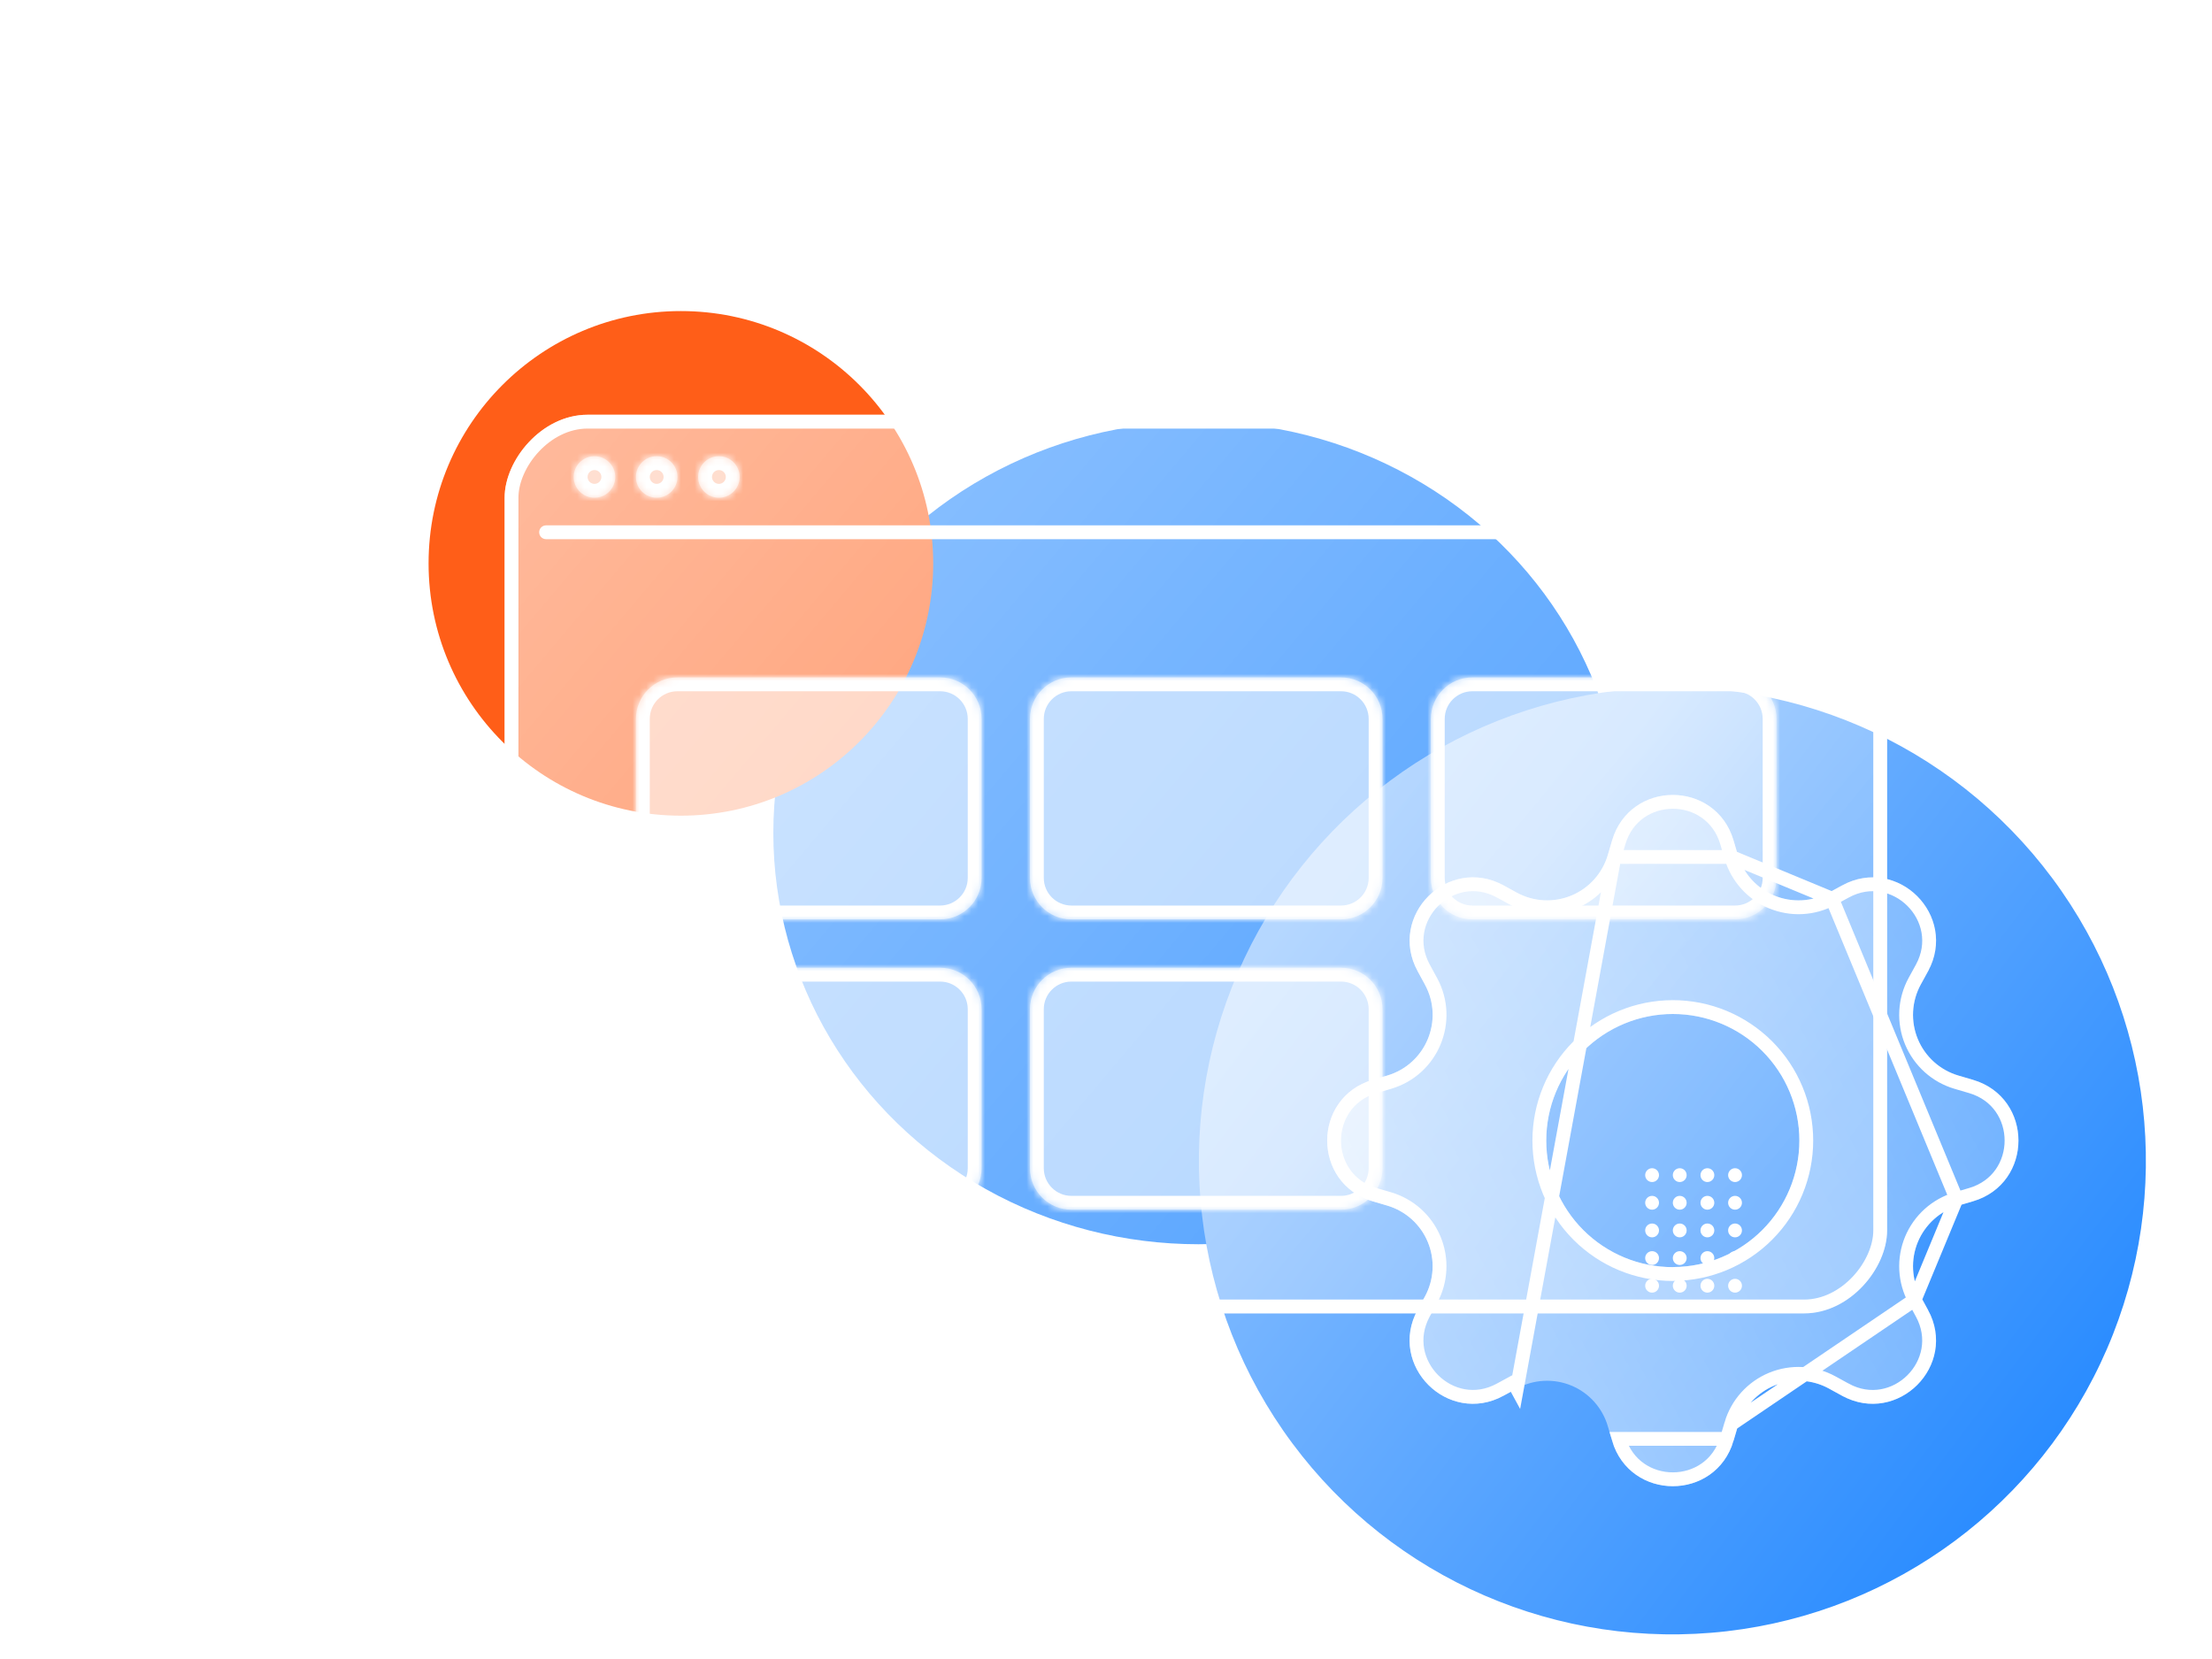
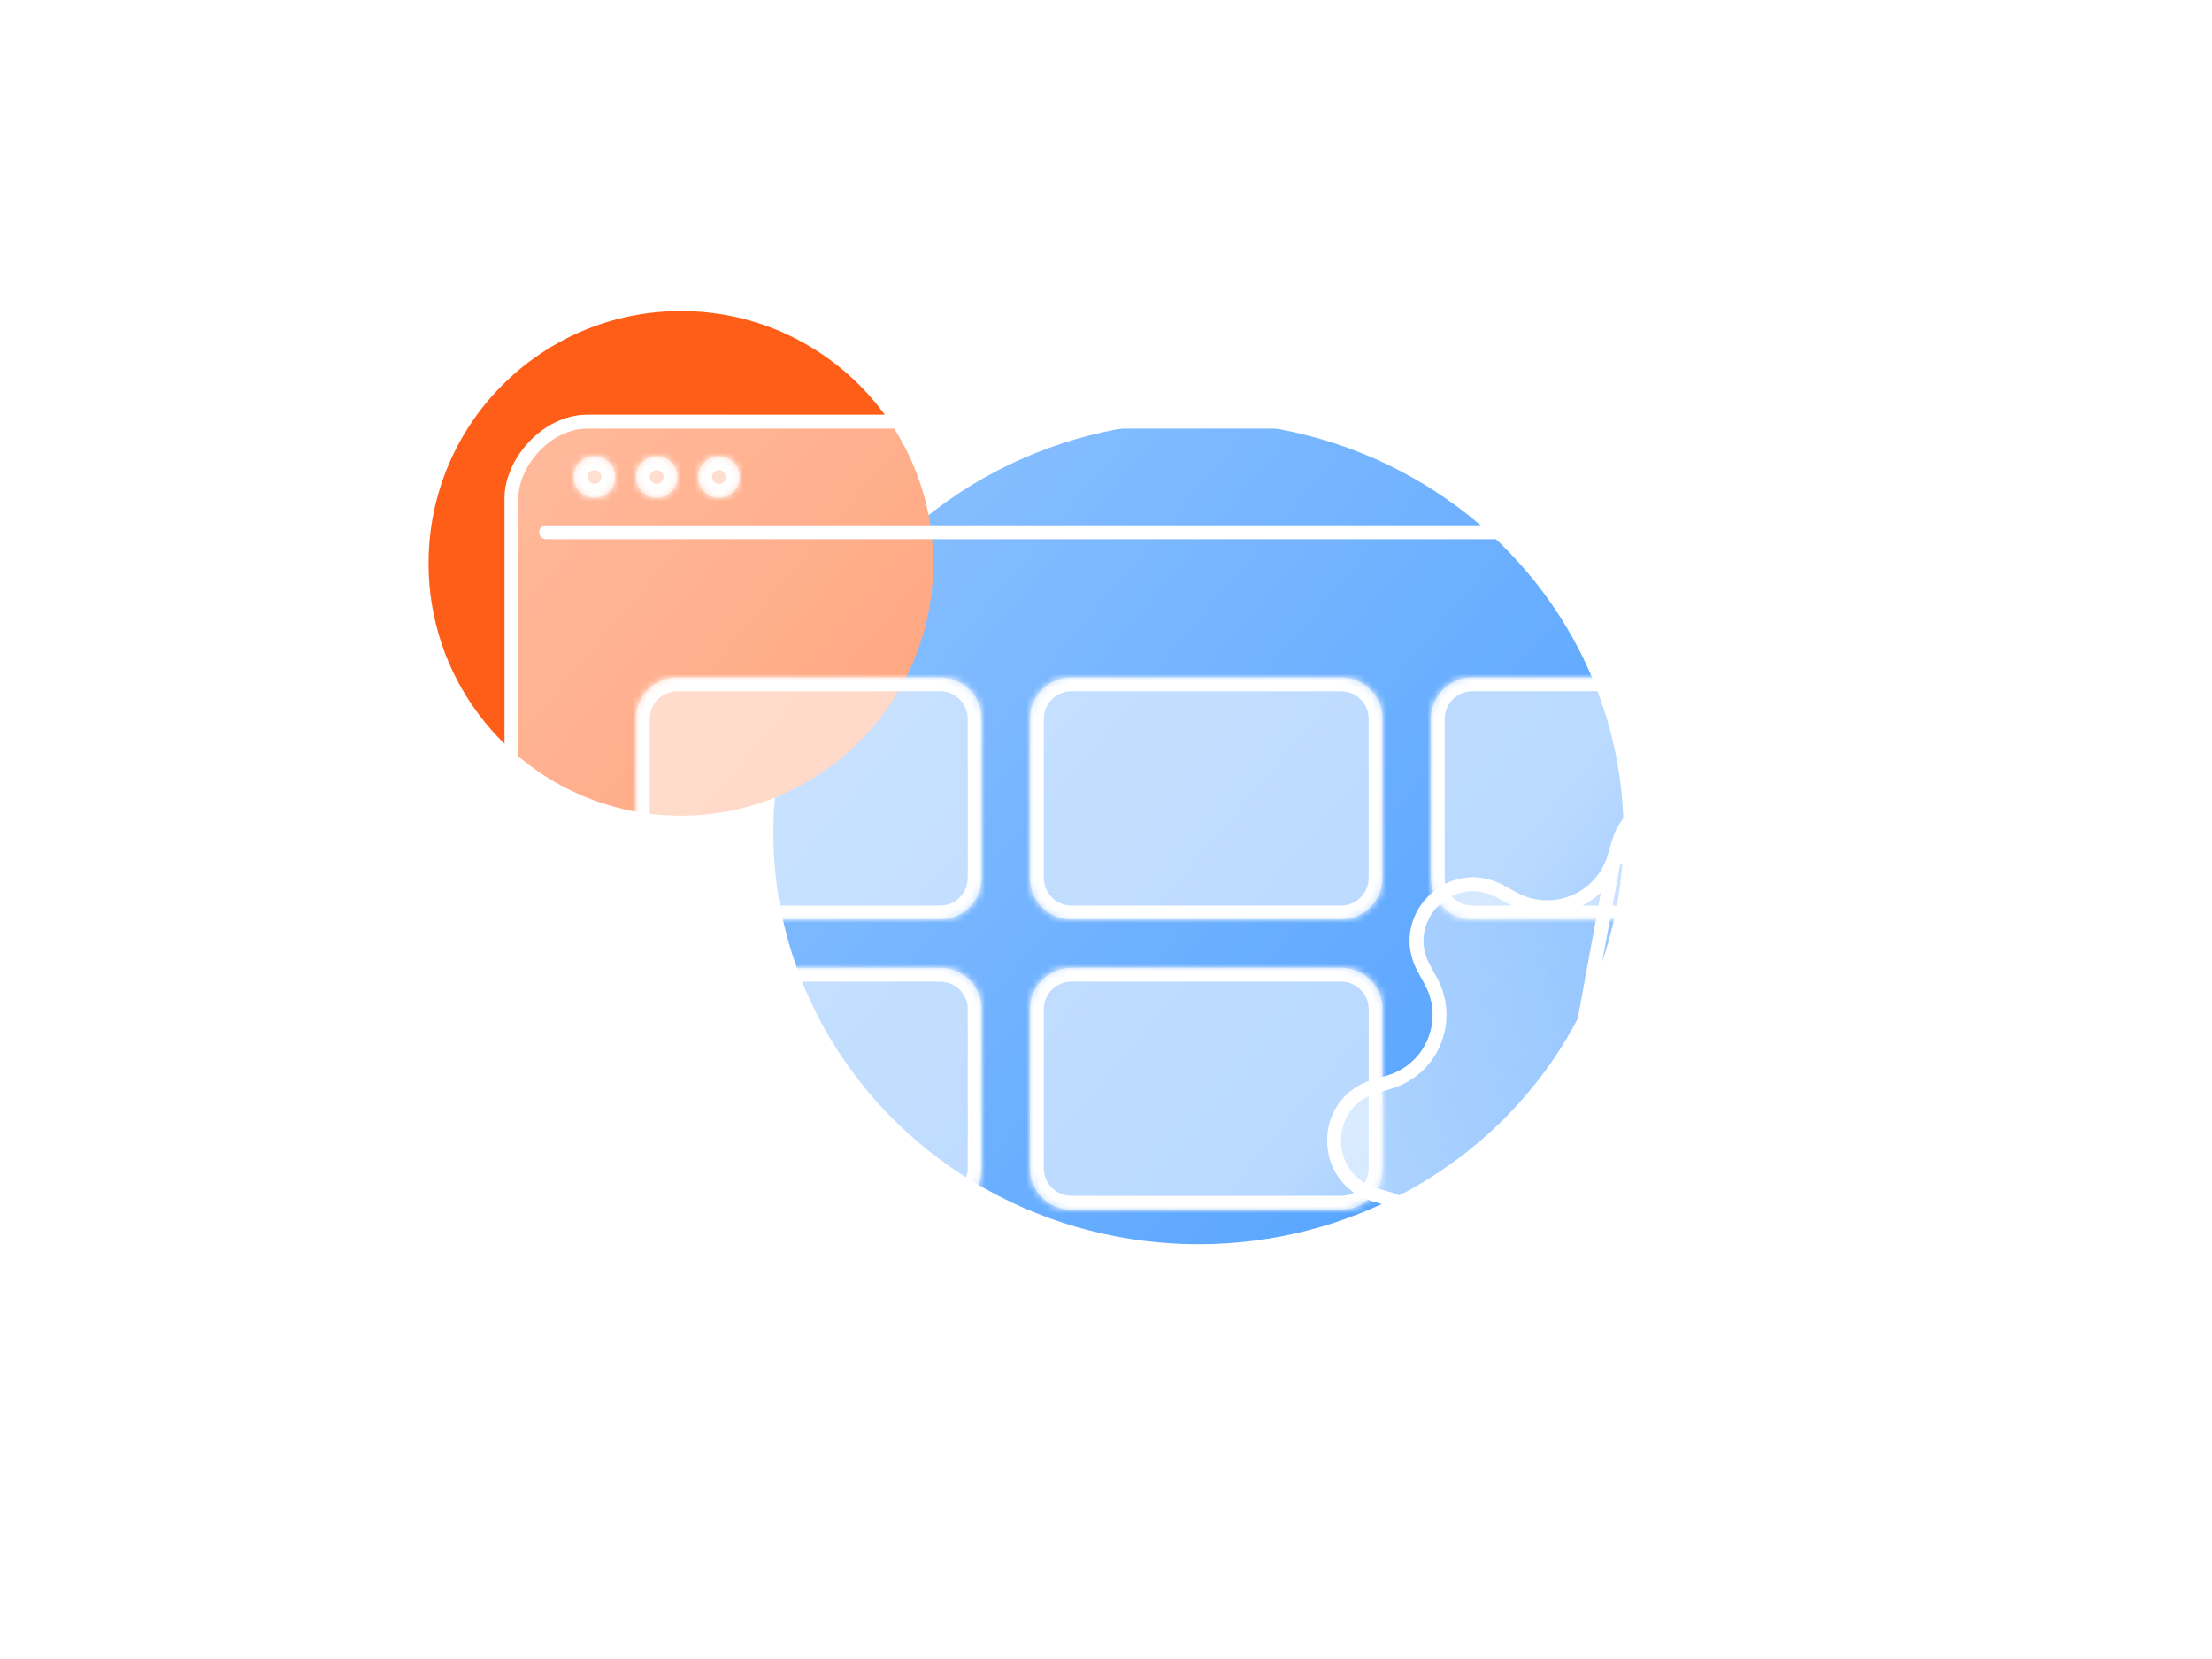
<svg xmlns="http://www.w3.org/2000/svg" width="320" height="240" viewBox="0 0 320 240" fill="none">
  <g clip-path="url(#clip0_2192_1883)">
    <g filter="url(#filter0_f_2192_1883)">
      <ellipse cx="173.374" cy="120.5" rx="61.5" ry="59.5" transform="rotate(180 173.374 120.5)" fill="#127FFF" />
    </g>
    <g filter="url(#filter1_b_2192_1883)">
-       <circle cx="241.937" cy="167.937" r="68.5" transform="rotate(-96.617 241.937 167.937)" fill="url(#paint0_linear_2192_1883)" />
-     </g>
+       </g>
    <g filter="url(#filter2_f_2192_1883)">
      <circle cx="98.5" cy="81.5" r="36.5" transform="rotate(180 98.5 81.5)" fill="#FF5E18" />
    </g>
-     <path fill-rule="evenodd" clip-rule="evenodd" d="M238 170C238 169.448 238.448 169 239 169C239.552 169 240 169.448 240 170C240 170.552 239.552 171 239 171C238.448 171 238 170.552 238 170ZM239 173C238.448 173 238 173.448 238 174C238 174.552 238.448 175 239 175C239.552 175 240 174.552 240 174C240 173.448 239.552 173 239 173ZM238 178C238 177.448 238.448 177 239 177C239.552 177 240 177.448 240 178C240 178.552 239.552 179 239 179C238.448 179 238 178.552 238 178ZM239 181C238.448 181 238 181.448 238 182C238 182.552 238.448 183 239 183C239.552 183 240 182.552 240 182C240 181.448 239.552 181 239 181ZM239 185C238.448 185 238 185.448 238 186C238 186.552 238.448 187 239 187C239.552 187 240 186.552 240 186C240 185.448 239.552 185 239 185ZM243 185C242.448 185 242 185.448 242 186C242 186.552 242.448 187 243 187C243.552 187 244 186.552 244 186C244 185.448 243.552 185 243 185ZM242 182C242 181.448 242.448 181 243 181C243.552 181 244 181.448 244 182C244 182.552 243.552 183 243 183C242.448 183 242 182.552 242 182ZM243 177C242.448 177 242 177.448 242 178C242 178.552 242.448 179 243 179C243.552 179 244 178.552 244 178C244 177.448 243.552 177 243 177ZM242 174C242 173.448 242.448 173 243 173C243.552 173 244 173.448 244 174C244 174.552 243.552 175 243 175C242.448 175 242 174.552 242 174ZM243 169C242.448 169 242 169.448 242 170C242 170.552 242.448 171 243 171C243.552 171 244 170.552 244 170C244 169.448 243.552 169 243 169ZM246 186C246 185.448 246.448 185 247 185C247.552 185 248 185.448 248 186C248 186.552 247.552 187 247 187C246.448 187 246 186.552 246 186ZM247 181C246.448 181 246 181.448 246 182C246 182.552 246.448 183 247 183C247.552 183 248 182.552 248 182C248 181.448 247.552 181 247 181ZM246 178C246 177.448 246.448 177 247 177C247.552 177 248 177.448 248 178C248 178.552 247.552 179 247 179C246.448 179 246 178.552 246 178ZM247 173C246.448 173 246 173.448 246 174C246 174.552 246.448 175 247 175C247.552 175 248 174.552 248 174C248 173.448 247.552 173 247 173ZM246 170C246 169.448 246.448 169 247 169C247.552 169 248 169.448 248 170C248 170.552 247.552 171 247 171C246.448 171 246 170.552 246 170ZM251 185C250.448 185 250 185.448 250 186C250 186.552 250.448 187 251 187C251.552 187 252 186.552 252 186C252 185.448 251.552 185 251 185ZM250 182C250 181.448 250.448 181 251 181C251.552 181 252 181.448 252 182C252 182.552 251.552 183 251 183C250.448 183 250 182.552 250 182ZM251 177C250.448 177 250 177.448 250 178C250 178.552 250.448 179 251 179C251.552 179 252 178.552 252 178C252 177.448 251.552 177 251 177ZM250 174C250 173.448 250.448 173 251 173C251.552 173 252 173.448 252 174C252 174.552 251.552 175 251 175C250.448 175 250 174.552 250 174ZM251 169C250.448 169 250 169.448 250 170C250 170.552 250.448 171 251 171C251.552 171 252 170.552 252 170C252 169.448 251.552 169 251 169Z" fill="white" />
+     <path fill-rule="evenodd" clip-rule="evenodd" d="M238 170C238 169.448 238.448 169 239 169C239.552 169 240 169.448 240 170C240 170.552 239.552 171 239 171C238.448 171 238 170.552 238 170ZM239 173C238.448 173 238 173.448 238 174C238 174.552 238.448 175 239 175C239.552 175 240 174.552 240 174C240 173.448 239.552 173 239 173ZM238 178C238 177.448 238.448 177 239 177C239.552 177 240 177.448 240 178C240 178.552 239.552 179 239 179C238.448 179 238 178.552 238 178ZM239 181C238.448 181 238 181.448 238 182C238 182.552 238.448 183 239 183C239.552 183 240 182.552 240 182C240 181.448 239.552 181 239 181ZM239 185C238.448 185 238 185.448 238 186C238 186.552 238.448 187 239 187C239.552 187 240 186.552 240 186C240 185.448 239.552 185 239 185ZM243 185C242.448 185 242 185.448 242 186C242 186.552 242.448 187 243 187C243.552 187 244 186.552 244 186C244 185.448 243.552 185 243 185ZM242 182C242 181.448 242.448 181 243 181C243.552 181 244 181.448 244 182C244 182.552 243.552 183 243 183C242.448 183 242 182.552 242 182ZM243 177C242.448 177 242 177.448 242 178C242 178.552 242.448 179 243 179C243.552 179 244 178.552 244 178C244 177.448 243.552 177 243 177ZM242 174C242 173.448 242.448 173 243 173C243.552 173 244 173.448 244 174C244 174.552 243.552 175 243 175C242.448 175 242 174.552 242 174ZM243 169C242.448 169 242 169.448 242 170C242 170.552 242.448 171 243 171C243.552 171 244 170.552 244 170C244 169.448 243.552 169 243 169ZM246 186C246 185.448 246.448 185 247 185C247.552 185 248 185.448 248 186C248 186.552 247.552 187 247 187C246.448 187 246 186.552 246 186ZM247 181C246.448 181 246 181.448 246 182C246 182.552 246.448 183 247 183C247.552 183 248 182.552 248 182C248 181.448 247.552 181 247 181ZM246 178C246 177.448 246.448 177 247 177C247.552 177 248 177.448 248 178C248 178.552 247.552 179 247 179C246.448 179 246 178.552 246 178ZM247 173C246.448 173 246 173.448 246 174C246 174.552 246.448 175 247 175C247.552 175 248 174.552 248 174C248 173.448 247.552 173 247 173ZM246 170C246 169.448 246.448 169 247 169C247.552 169 248 169.448 248 170C248 170.552 247.552 171 247 171C246.448 171 246 170.552 246 170ZM251 185C250.448 185 250 185.448 250 186C250 186.552 250.448 187 251 187C251.552 187 252 186.552 252 186C252 185.448 251.552 185 251 185ZM250 182C250 181.448 250.448 181 251 181C251.552 181 252 181.448 252 182C252 182.552 251.552 183 251 183C250.448 183 250 182.552 250 182ZM251 177C250.448 177 250 177.448 250 178C250 178.552 250.448 179 251 179C251.552 179 252 178.552 252 178C252 177.448 251.552 177 251 177ZM250 174C250 173.448 250.448 173 251 173C251.552 173 252 173.448 252 174C252 174.552 251.552 175 251 175C250.448 175 250 174.552 250 174ZM251 169C250 170.552 250.448 171 251 171C251.552 171 252 170.552 252 170C252 169.448 251.552 169 251 169Z" fill="white" />
    <g filter="url(#filter3_b_2192_1883)">
      <rect width="200" height="130" rx="12" transform="matrix(1 0 0 -1 73 190)" fill="url(#paint1_linear_2192_1883)" />
      <rect x="1" y="-1" width="198" height="128" rx="11" transform="matrix(1 0 0 -1 73 188)" stroke="white" stroke-width="2" />
    </g>
    <g filter="url(#filter4_b_2192_1883)">
      <mask id="path-7-inside-1_2192_1883" fill="white">
        <path fill-rule="evenodd" clip-rule="evenodd" d="M86 72C84.343 72 83 70.657 83 69C83 67.343 84.343 66 86 66C87.657 66 89 67.343 89 69C89 70.657 87.657 72 86 72ZM98 133C94.686 133 92 130.314 92 127V104C92 100.686 94.686 98 98 98H136C139.314 98 142 100.686 142 104V127C142 130.314 139.314 133 136 133H98ZM92 69C92 70.657 93.343 72 95 72C96.657 72 98 70.657 98 69C98 67.343 96.657 66 95 66C93.343 66 92 67.343 92 69ZM104 72C102.343 72 101 70.657 101 69C101 67.343 102.343 66 104 66C105.657 66 107 67.343 107 69C107 70.657 105.657 72 104 72ZM149 127C149 130.314 151.686 133 155 133H194C197.314 133 200 130.314 200 127V104C200 100.686 197.314 98 194 98H155C151.686 98 149 100.686 149 104V127ZM213 133C209.686 133 207 130.314 207 127V104C207 100.686 209.686 98 213 98H251C254.314 98 257 100.686 257 104V127C257 130.314 254.314 133 251 133H213ZM92 169C92 172.314 94.686 175 98 175H136C139.314 175 142 172.314 142 169V146C142 142.686 139.314 140 136 140H98C94.686 140 92 142.686 92 146V169ZM155 175C151.686 175 149 172.314 149 169V146C149 142.686 151.686 140 155 140H194C197.314 140 200 142.686 200 146V169C200 172.314 197.314 175 194 175H155Z" />
      </mask>
      <path fill-rule="evenodd" clip-rule="evenodd" d="M86 72C84.343 72 83 70.657 83 69C83 67.343 84.343 66 86 66C87.657 66 89 67.343 89 69C89 70.657 87.657 72 86 72ZM98 133C94.686 133 92 130.314 92 127V104C92 100.686 94.686 98 98 98H136C139.314 98 142 100.686 142 104V127C142 130.314 139.314 133 136 133H98ZM92 69C92 70.657 93.343 72 95 72C96.657 72 98 70.657 98 69C98 67.343 96.657 66 95 66C93.343 66 92 67.343 92 69ZM104 72C102.343 72 101 70.657 101 69C101 67.343 102.343 66 104 66C105.657 66 107 67.343 107 69C107 70.657 105.657 72 104 72ZM149 127C149 130.314 151.686 133 155 133H194C197.314 133 200 130.314 200 127V104C200 100.686 197.314 98 194 98H155C151.686 98 149 100.686 149 104V127ZM213 133C209.686 133 207 130.314 207 127V104C207 100.686 209.686 98 213 98H251C254.314 98 257 100.686 257 104V127C257 130.314 254.314 133 251 133H213ZM92 169C92 172.314 94.686 175 98 175H136C139.314 175 142 172.314 142 169V146C142 142.686 139.314 140 136 140H98C94.686 140 92 142.686 92 146V169ZM155 175C151.686 175 149 172.314 149 169V146C149 142.686 151.686 140 155 140H194C197.314 140 200 142.686 200 146V169C200 172.314 197.314 175 194 175H155Z" fill="url(#paint2_linear_2192_1883)" />
      <path d="M81 69C81 71.761 83.239 74 86 74V70C85.448 70 85 69.552 85 69H81ZM86 64C83.239 64 81 66.239 81 69H85C85 68.448 85.448 68 86 68V64ZM91 69C91 66.239 88.761 64 86 64V68C86.552 68 87 68.448 87 69H91ZM86 74C88.761 74 91 71.761 91 69H87C87 69.552 86.552 70 86 70V74ZM90 127C90 131.418 93.582 135 98 135V131C95.791 131 94 129.209 94 127H90ZM90 104V127H94V104H90ZM98 96C93.582 96 90 99.582 90 104H94C94 101.791 95.791 100 98 100V96ZM136 96H98V100H136V96ZM144 104C144 99.582 140.418 96 136 96V100C138.209 100 140 101.791 140 104H144ZM144 127V104H140V127H144ZM136 135C140.418 135 144 131.418 144 127H140C140 129.209 138.209 131 136 131V135ZM98 135H136V131H98V135ZM95 70C94.448 70 94 69.552 94 69H90C90 71.761 92.239 74 95 74V70ZM96 69C96 69.552 95.552 70 95 70V74C97.761 74 100 71.761 100 69H96ZM95 68C95.552 68 96 68.448 96 69H100C100 66.239 97.761 64 95 64V68ZM94 69C94 68.448 94.448 68 95 68V64C92.239 64 90 66.239 90 69H94ZM99 69C99 71.761 101.239 74 104 74V70C103.448 70 103 69.552 103 69H99ZM104 64C101.239 64 99 66.239 99 69H103C103 68.448 103.448 68 104 68V64ZM109 69C109 66.239 106.761 64 104 64V68C104.552 68 105 68.448 105 69H109ZM104 74C106.761 74 109 71.761 109 69H105C105 69.552 104.552 70 104 70V74ZM155 131C152.791 131 151 129.209 151 127H147C147 131.418 150.582 135 155 135V131ZM194 131H155V135H194V131ZM198 127C198 129.209 196.209 131 194 131V135C198.418 135 202 131.418 202 127H198ZM198 104V127H202V104H198ZM194 100C196.209 100 198 101.791 198 104H202C202 99.582 198.418 96 194 96V100ZM155 100H194V96H155V100ZM151 104C151 101.791 152.791 100 155 100V96C150.582 96 147 99.582 147 104H151ZM151 127V104H147V127H151ZM205 127C205 131.418 208.582 135 213 135V131C210.791 131 209 129.209 209 127H205ZM205 104V127H209V104H205ZM213 96C208.582 96 205 99.582 205 104H209C209 101.791 210.791 100 213 100V96ZM251 96H213V100H251V96ZM259 104C259 99.582 255.418 96 251 96V100C253.209 100 255 101.791 255 104H259ZM259 127V104H255V127H259ZM251 135C255.418 135 259 131.418 259 127H255C255 129.209 253.209 131 251 131V135ZM213 135H251V131H213V135ZM98 173C95.791 173 94 171.209 94 169H90C90 173.418 93.582 177 98 177V173ZM136 173H98V177H136V173ZM140 169C140 171.209 138.209 173 136 173V177C140.418 177 144 173.418 144 169H140ZM140 146V169H144V146H140ZM136 142C138.209 142 140 143.791 140 146H144C144 141.582 140.418 138 136 138V142ZM98 142H136V138H98V142ZM94 146C94 143.791 95.791 142 98 142V138C93.582 138 90 141.582 90 146H94ZM94 169V146H90V169H94ZM147 169C147 173.418 150.582 177 155 177V173C152.791 173 151 171.209 151 169H147ZM147 146V169H151V146H147ZM155 138C150.582 138 147 141.582 147 146H151C151 143.791 152.791 142 155 142V138ZM194 138H155V142H194V138ZM202 146C202 141.582 198.418 138 194 138V142C196.209 142 198 143.791 198 146H202ZM202 169V146H198V169H202ZM194 177C198.418 177 202 173.418 202 169H198C198 171.209 196.209 173 194 173V177ZM155 177H194V173H155V177Z" fill="white" mask="url(#path-7-inside-1_2192_1883)" />
    </g>
    <g filter="url(#filter5_b_2192_1883)">
      <path d="M250.781 121.562C248.2 112.812 235.8 112.812 233.219 121.562L232.594 123.688C232.208 124.997 231.534 126.204 230.621 127.22C229.708 128.236 228.58 129.034 227.318 129.557C226.056 130.079 224.694 130.313 223.33 130.24C221.967 130.168 220.637 129.791 219.438 129.138L217.5 128.075C209.481 123.712 200.712 132.481 205.081 140.494L206.138 142.438C208.925 147.562 206.281 153.944 200.688 155.594L198.562 156.219C189.812 158.8 189.812 171.2 198.562 173.781L200.688 174.406C201.997 174.792 203.204 175.466 204.22 176.379C205.236 177.292 206.034 178.42 206.557 179.682C207.079 180.944 207.313 182.306 207.24 183.67C207.168 185.033 206.791 186.363 206.138 187.562L205.075 189.5C200.712 197.519 209.481 206.287 217.494 201.919L219.438 200.863C220.637 200.209 221.967 199.832 223.33 199.76C224.694 199.687 226.056 199.921 227.318 200.443C228.58 200.966 229.708 201.764 230.621 202.78C231.534 203.796 232.208 205.003 232.594 206.312L233.219 208.438C235.8 217.188 248.2 217.188 250.781 208.438L251.406 206.312C251.792 205.003 252.466 203.796 253.379 202.78C254.292 201.764 255.42 200.966 256.682 200.443C257.944 199.921 259.306 199.687 260.67 199.76C262.033 199.832 263.363 200.209 264.562 200.863L266.5 201.925C274.519 206.287 283.287 197.519 278.919 189.506L277.863 187.562C277.209 186.363 276.832 185.033 276.76 183.67C276.687 182.306 276.921 180.944 277.443 179.682C277.966 178.42 278.764 177.292 279.78 176.379C280.796 175.466 282.003 174.792 283.312 174.406L285.438 173.781C294.188 171.2 294.188 158.8 285.438 156.219L283.312 155.594C282.003 155.208 280.796 154.534 279.78 153.621C278.764 152.708 277.966 151.58 277.443 150.318C276.921 149.056 276.687 147.694 276.76 146.33C276.832 144.967 277.209 143.637 277.863 142.438L278.925 140.5C283.287 132.481 274.519 123.712 266.506 128.081L264.562 129.138C263.363 129.791 262.033 130.168 260.67 130.24C259.306 130.313 257.944 130.079 256.682 129.557C255.42 129.034 254.292 128.236 253.379 127.22C252.466 126.204 251.792 124.997 251.406 123.688L250.781 121.562ZM242 183.306C242 183.31 241.997 183.312 241.994 183.312C237.139 183.311 232.484 181.382 229.051 177.949C225.617 174.515 223.688 169.857 223.688 165C223.688 160.143 225.617 155.485 229.051 152.051C232.485 148.617 237.143 146.688 242 146.688C246.855 146.688 251.511 148.616 254.944 152.049C258.378 155.482 260.306 160.139 260.306 164.994C260.306 169.849 258.378 174.505 254.944 177.938C251.513 181.37 246.859 183.298 242.006 183.3C242.003 183.3 242 183.303 242 183.306Z" fill="url(#paint3_linear_2192_1883)" />
      <path d="M233.553 123.97L233.553 123.97C233.125 125.423 232.378 126.762 231.365 127.889C230.352 129.015 229.1 129.901 227.701 130.481C226.301 131.06 224.79 131.319 223.277 131.239C221.765 131.158 220.289 130.74 218.959 130.016L218.957 130.014L217.022 128.953C217.022 128.953 217.021 128.953 217.021 128.953C209.876 125.067 202.069 132.88 205.959 140.015L205.96 140.016L207.016 141.96C210.108 147.644 207.175 154.723 200.97 156.553L200.97 156.553L198.845 157.178C191.052 159.477 191.052 170.523 198.845 172.822L200.97 173.447L200.97 173.447C202.423 173.875 203.762 174.622 204.889 175.635C206.015 176.648 206.901 177.9 207.481 179.299C208.06 180.699 208.319 182.21 208.239 183.723C208.158 185.235 207.74 186.711 207.016 188.041L207.014 188.043L205.953 189.978C205.953 189.979 205.953 189.979 205.952 189.98C202.068 197.124 209.88 204.931 217.015 201.041L217.016 201.04L218.959 199.984C218.959 199.984 218.959 199.984 218.96 199.984L218.96 199.984L219.438 200.863L233.553 123.97ZM233.553 123.97L234.178 121.845C236.477 114.052 247.523 114.052 249.822 121.845L250.447 123.97L250.447 123.97M233.553 123.97L250.447 123.97M250.447 206.03L250.447 206.03C250.875 204.577 251.622 203.238 252.635 202.111C253.648 200.985 254.9 200.099 256.299 199.519C257.699 198.94 259.21 198.681 260.723 198.761C262.235 198.842 263.711 199.26 265.041 199.984L265.043 199.986L266.978 201.047C266.979 201.047 266.98 201.048 266.981 201.048C274.125 204.932 281.931 197.119 278.041 189.985L278.04 189.984L276.984 188.041L250.447 206.03ZM250.447 206.03L249.822 208.155M250.447 206.03L249.822 208.155M283.03 173.447L283.03 173.447L285.155 172.822C292.948 170.523 292.948 159.477 285.155 157.178L283.03 156.553L283.03 156.553C281.577 156.125 280.238 155.378 279.111 154.365C277.985 153.352 277.099 152.1 276.519 150.701C275.94 149.301 275.681 147.79 275.761 146.277C275.842 144.765 276.26 143.289 276.984 141.959L276.986 141.957L278.047 140.022C278.047 140.021 278.047 140.021 278.048 140.02C281.932 132.875 274.119 125.069 266.985 128.959L266.984 128.96L265.041 130.016L283.03 173.447ZM283.03 173.447C281.577 173.875 280.238 174.622 279.111 175.635C277.985 176.648 277.099 177.9 276.519 179.299C275.94 180.699 275.681 182.21 275.761 183.723C275.841 185.235 276.259 186.71 276.984 188.04L283.03 173.447ZM250.447 123.97C250.875 125.423 251.622 126.762 252.635 127.889C253.648 129.015 254.9 129.901 256.299 130.481C257.699 131.06 259.21 131.319 260.723 131.239C262.235 131.159 263.71 130.741 265.04 130.016L250.447 123.97ZM249.822 208.155C247.523 215.948 236.477 215.948 234.178 208.155H249.822ZM241.993 184.312H241.994C242.049 184.312 242.104 184.308 242.157 184.299C247.22 184.258 252.068 182.229 255.652 178.645C259.272 175.025 261.306 170.114 261.306 164.994C261.306 159.873 259.272 154.963 255.652 151.342C252.031 147.722 247.12 145.688 242 145.688C236.878 145.688 231.966 147.722 228.344 151.344C224.722 154.966 222.688 159.878 222.688 165C222.688 170.122 224.722 175.034 228.344 178.656C231.964 182.276 236.874 184.311 241.993 184.312ZM242.006 184.3H242.007H242.006Z" stroke="white" stroke-width="2" />
    </g>
    <path d="M79 77H265" stroke="white" stroke-width="2" stroke-linecap="round" />
  </g>
  <defs>
    <filter id="filter0_f_2192_1883" x="31.874" y="-19" width="283" height="279" filterUnits="userSpaceOnUse" color-interpolation-filters="sRGB">
      <feFlood flood-opacity="0" result="BackgroundImageFix" />
      <feBlend mode="normal" in="SourceGraphic" in2="BackgroundImageFix" result="shape" />
      <feGaussianBlur stdDeviation="40" result="effect1_foregroundBlur_2192_1883" />
    </filter>
    <filter id="filter1_b_2192_1883" x="117.431" y="43.431" width="249.013" height="249.013" filterUnits="userSpaceOnUse" color-interpolation-filters="sRGB">
      <feFlood flood-opacity="0" result="BackgroundImageFix" />
      <feGaussianBlur in="BackgroundImageFix" stdDeviation="28" />
      <feComposite in2="SourceAlpha" operator="in" result="effect1_backgroundBlur_2192_1883" />
      <feBlend mode="normal" in="SourceGraphic" in2="effect1_backgroundBlur_2192_1883" result="shape" />
    </filter>
    <filter id="filter2_f_2192_1883" x="38" y="21" width="121" height="121" filterUnits="userSpaceOnUse" color-interpolation-filters="sRGB">
      <feFlood flood-opacity="0" result="BackgroundImageFix" />
      <feBlend mode="normal" in="SourceGraphic" in2="BackgroundImageFix" result="shape" />
      <feGaussianBlur stdDeviation="12" result="effect1_foregroundBlur_2192_1883" />
    </filter>
    <filter id="filter3_b_2192_1883" x="53" y="40" width="240" height="170" filterUnits="userSpaceOnUse" color-interpolation-filters="sRGB">
      <feFlood flood-opacity="0" result="BackgroundImageFix" />
      <feGaussianBlur in="BackgroundImageFix" stdDeviation="10" />
      <feComposite in2="SourceAlpha" operator="in" result="effect1_backgroundBlur_2192_1883" />
      <feBlend mode="normal" in="SourceGraphic" in2="effect1_backgroundBlur_2192_1883" result="shape" />
    </filter>
    <filter id="filter4_b_2192_1883" x="63" y="46" width="214" height="149" filterUnits="userSpaceOnUse" color-interpolation-filters="sRGB">
      <feFlood flood-opacity="0" result="BackgroundImageFix" />
      <feGaussianBlur in="BackgroundImageFix" stdDeviation="10" />
      <feComposite in2="SourceAlpha" operator="in" result="effect1_backgroundBlur_2192_1883" />
      <feBlend mode="normal" in="SourceGraphic" in2="effect1_backgroundBlur_2192_1883" result="shape" />
    </filter>
    <filter id="filter5_b_2192_1883" x="172" y="95" width="140" height="140" filterUnits="userSpaceOnUse" color-interpolation-filters="sRGB">
      <feFlood flood-opacity="0" result="BackgroundImageFix" />
      <feGaussianBlur in="BackgroundImageFix" stdDeviation="10" />
      <feComposite in2="SourceAlpha" operator="in" result="effect1_backgroundBlur_2192_1883" />
      <feBlend mode="normal" in="SourceGraphic" in2="effect1_backgroundBlur_2192_1883" result="shape" />
    </filter>
    <linearGradient id="paint0_linear_2192_1883" x1="164.213" y1="235.367" x2="280.437" y2="113.937" gradientUnits="userSpaceOnUse">
      <stop stop-color="#127FFF" />
      <stop offset="1" stop-color="#8BC0FF" />
    </linearGradient>
    <linearGradient id="paint1_linear_2192_1883" x1="162.5" y1="-3.5" x2="8.5" y2="126.5" gradientUnits="userSpaceOnUse">
      <stop stop-color="white" stop-opacity="0.24" />
      <stop offset="0.999" stop-color="white" stop-opacity="0.56" />
    </linearGradient>
    <linearGradient id="paint2_linear_2192_1883" x1="247.625" y1="175.942" x2="206.784" y2="143.929" gradientUnits="userSpaceOnUse">
      <stop stop-color="white" stop-opacity="0.24" />
      <stop offset="0.999" stop-color="white" stop-opacity="0.56" />
    </linearGradient>
    <linearGradient id="paint3_linear_2192_1883" x1="273.25" y1="112.308" x2="171.895" y2="167.921" gradientUnits="userSpaceOnUse">
      <stop stop-color="white" stop-opacity="0.24" />
      <stop offset="0.999" stop-color="white" stop-opacity="0.56" />
    </linearGradient>
    <clipPath id="clip0_2192_1883">
      <rect width="320" height="240" fill="white" />
    </clipPath>
  </defs>
</svg>